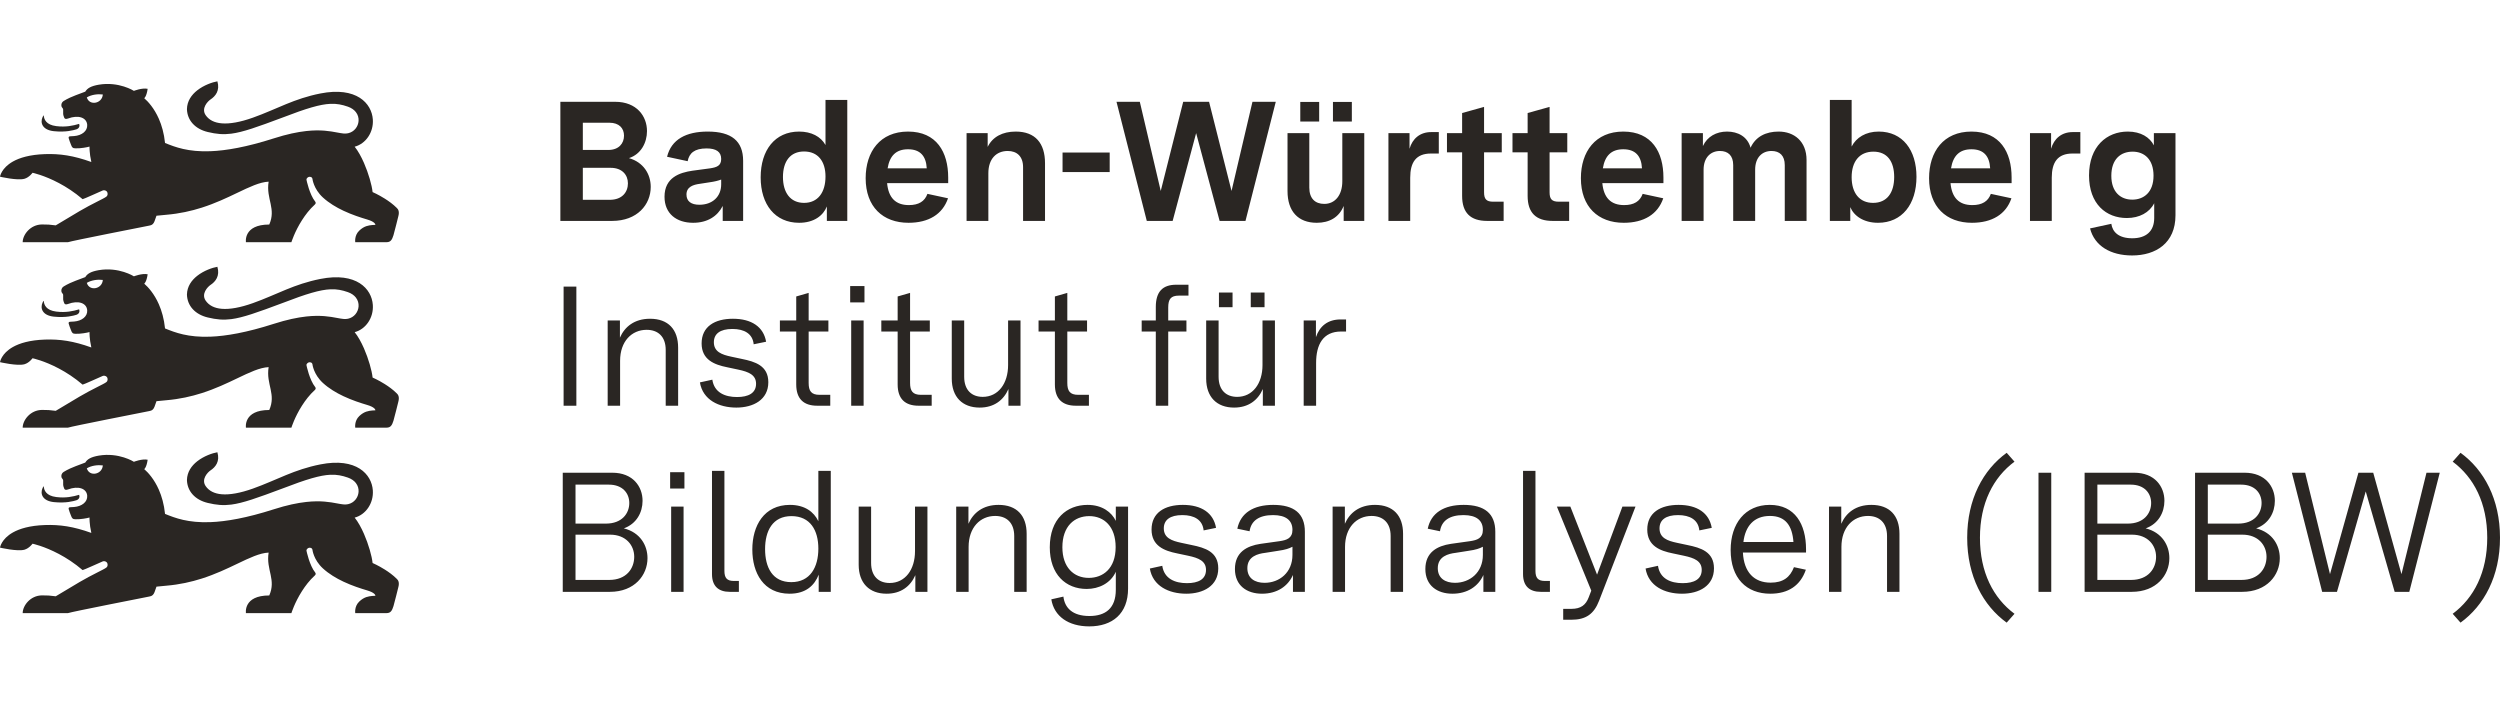
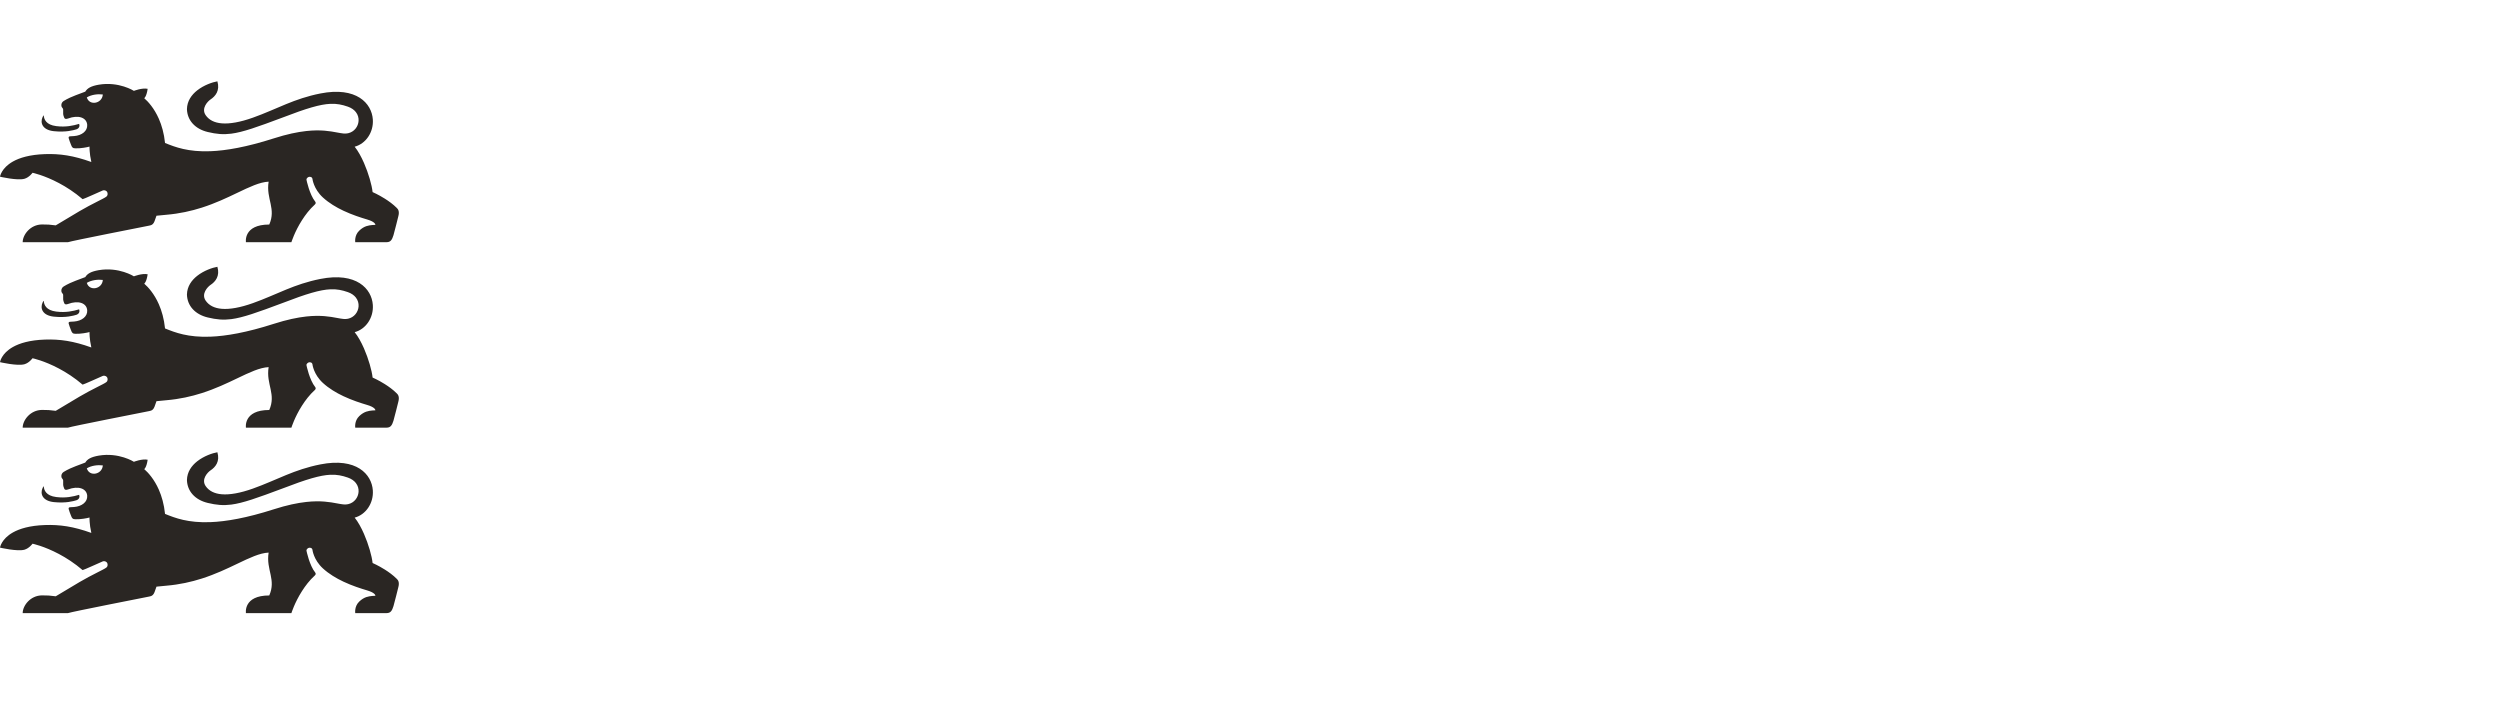
<svg xmlns="http://www.w3.org/2000/svg" height="70.556mm" viewBox="0 0 940.22 205.5" fill="#2a2623">
  <g>
    <path id="lion" d="M133.391,164.086c4.138-1.09,7.165-5.375,6.827-10.254-.423-6.048-6.149-12.444-19.728-9.762-4.942.978-8.988,2.416-12.87,4-4.075,1.662-7.97,3.485-12.531,5.105-4.697,1.669-8.639,2.39-11.705,2.13-2.758-.234-4.807-1.262-6.06-3.108-1.704-2.555.772-5.132,1.82-5.852,1.91-1.249,3.63-3.38,2.614-6.845-1.831.319-5.045,1.394-7.603,3.412-2.116,1.669-3.784,3.981-3.848,7.042.122,4.185,3.016,7.455,7.832,8.608,3.231.773,5.809,1.022,8.855.624,4.372-.572,9.71-2.479,19.335-6.084,8.993-3.469,14.049-4.958,17.923-5.133,2.431-.11,4.396.298,6.578,1.059,1.364.476,2.35,1.198,3.006,2.041.78,1.003,1.094,2.179,1.021,3.317-.137,2.136-1.634,4.145-3.96,4.646-.536.116-1.116.151-1.733.09-.72-.069-1.503-.217-2.387-.381-2.609-.489-6.128-1.146-11.605-.543-3.286.362-7.276,1.177-12.197,2.755-10.268,3.291-17.933,4.609-23.849,4.836-8.38.321-13.254-1.547-17.057-3.101-.375-3.641-1.252-6.649-2.327-9.094-1.744-3.967-4.01-6.45-5.5-7.747,0,0,.862-.534,1.291-3.534-2.143-.428-5.17.778-5.17.778,0,0-5.62-3.608-13.219-2.323-2.9.508-4.281,1.302-5.075,2.614-6.038,2.217-6.53,2.598-8.07,3.487-1.0.63-.915,1.471-.915,1.683,0,.487.254.788.365.921.159.185.307.354.307.693.016,1.757-.137,1.633.402,3.024.238.561.767.518,1.402.302,3.985-1.487,7.044-.327,7.239,2.368.156,2.324-2.01,3.993-4.905,4.226-.645.039-1.094.065-1.344.079-.476.032-.794.074-.741.63.061.44.695,2.023.867,2.472.435,1.225.714,1.397,1.741,1.434,1.937.069,4.445-.413,5.25-.661,0,0-.085,2.455.683,5.799-6.71-2.418-11.832-3.169-17.516-2.963-5.677.204-9.449,1.368-11.951,2.772-4.429,2.484-4.882,5.72-4.882,5.72.032.005,6.53,1.534,9.192.783,1.805-.513,3.043-2.259,3.043-2.259,0,0,4.289.881,9.93,3.873,2.759,1.464,5.841,3.433,8.903,6.051.113.097,7.202-3.131,7.551-3.26.875-.322,1.529.262,1.68.547.246.466.332,1.341-.352,1.797-.672.603-5.423,2.7-10.001,5.404-2.974,1.762-6.207,3.672-8.985,5.37-2.18-.28-3.127-.365-5.175-.344-4.377.048-7.255,3.873-7.255,6.672h17.024c.709-.258,7.828-1.71,15.017-3.149,5.226-1.046,10.489-2.084,13.353-2.65,1.284-.254,2.079-.412,2.185-.434.382-.086.898-.147,1.365-.605.234-.229.455-.559.641-1.04.132-.328.736-2.079.736-2.079l3.725-.36c4.972-.421,9.381-1.422,13.338-2.689,5.085-1.627,9.426-3.692,13.259-5.528,4.668-2.238,8.52-4.085,11.859-4.233-.537,3.301.239,5.869.764,8.398.501,2.409.775,4.784-.526,7.723-9.859,0-8.774,6.645-8.774,6.645h17.098s1.205-3.932,3.974-8.266c1.274-1.995,2.836-4.076,4.844-5.9.418-.376.381-.772.143-1.09-2.17-2.693-3.267-8.116-3.267-8.116-.185-.693.652-1.153.938-1.201.301-.053,1.113-.059,1.279.723,0,0,.381,3.761,3.943,7.036,2.253,2.066,4.989,3.695,7.716,4.979,3.28,1.545,6.551,2.593,8.963,3.306,2.757.815,3.064,1.735,3.064,2.01-.064,0-1.048.048-1.206.064-1.397.153-3.001.333-4.869,2.106-1.91,1.815-1.508,4.349-1.508,4.349h11.764c1.535,0,2.08-.905,2.614-2.635.344-1.111,1.736-6.751,1.831-7.137.46-1.714-.021-2.624-.614-3.137-1.349-1.352-2.988-2.537-4.5-3.485-2.452-1.537-4.57-2.452-4.57-2.452-.279-2.619-1.515-7.007-3.244-10.964-1.02-2.336-2.229-4.521-3.498-6.104ZM32.649,145.547c1.773-1.06,4.104-1.33,6.02-1.105-.207,3.465-5.073,4.384-6.02,1.105ZM16.018,152.953c.068-.148.146-.294.232-.437.014-.024.085-.14.103-.165.036-.049.115-.019.12.041.069,1.365.852,3.476,4.662,3.952,3.604.455,6.314-.159,8.626-.841.259.624.19,1.609-1,2.047-1.074.328-3.996,1.18-8.536.698-4.239-.45-5.217-3.112-4.207-5.296ZM133.391,94.336c4.138-1.09,7.165-5.375,6.827-10.254-.423-6.048-6.149-12.444-19.728-9.762-4.942.978-8.988,2.416-12.87,4-4.075,1.662-7.97,3.485-12.531,5.105-4.697,1.669-8.639,2.39-11.705,2.13-2.758-.234-4.807-1.262-6.06-3.108-1.704-2.555.772-5.132,1.82-5.852,1.91-1.249,3.63-3.38,2.614-6.845-1.831.319-5.045,1.394-7.603,3.412-2.116,1.669-3.784,3.981-3.848,7.042.122,4.185,3.016,7.455,7.832,8.608,3.231.773,5.809,1.022,8.855.624,4.372-.572,9.71-2.479,19.335-6.084,8.993-3.469,14.049-4.958,17.923-5.133,2.431-.11,4.396.298,6.578,1.059,1.364.476,2.35,1.198,3.006,2.041.78,1.003,1.094,2.179,1.021,3.317-.137,2.136-1.634,4.145-3.96,4.646-.536.116-1.116.151-1.733.09-.72-.069-1.503-.217-2.387-.381-2.609-.489-6.128-1.146-11.605-.543-3.286.362-7.276,1.177-12.197,2.755-10.268,3.291-17.933,4.609-23.849,4.836-8.38.321-13.254-1.547-17.057-3.101-.375-3.641-1.252-6.649-2.327-9.094-1.744-3.967-4.01-6.45-5.5-7.747,0,0,.862-.534,1.291-3.534-2.143-.428-5.17.778-5.17.778,0,0-5.62-3.608-13.219-2.323-2.9.508-4.281,1.302-5.075,2.614-6.038,2.217-6.53,2.598-8.07,3.487-1.0.63-.915,1.471-.915,1.683,0,.487.254.788.365.921.159.185.307.354.307.693.016,1.757-.137,1.633.402,3.024.238.561.767.518,1.402.302,3.985-1.487,7.044-.327,7.239,2.368.156,2.324-2.01,3.993-4.905,4.226-.645.039-1.094.065-1.344.079-.476.032-.794.074-.741.63.061.44.695,2.023.867,2.472.435,1.225.714,1.397,1.741,1.434,1.937.069,4.445-.413,5.25-.661,0,0-.085,2.455.683,5.799-6.71-2.418-11.832-3.169-17.516-2.963-5.677.204-9.449,1.368-11.951,2.772-4.429,2.484-4.882,5.72-4.882,5.72.032.005,6.53,1.534,9.192.783,1.805-.513,3.043-2.259,3.043-2.259,0,0,4.289.881,9.93,3.873,2.759,1.464,5.841,3.433,8.903,6.051.113.097,7.202-3.131,7.551-3.26.875-.322,1.529.262,1.68.547.246.466.332,1.341-.352,1.797-.672.603-5.423,2.7-10.001,5.404-2.974,1.762-6.207,3.672-8.985,5.37-2.18-.28-3.127-.365-5.175-.344-4.377.048-7.255,3.873-7.255,6.672h17.024c.709-.258,7.828-1.71,15.017-3.149,5.226-1.046,10.489-2.084,13.353-2.65,1.284-.254,2.079-.412,2.185-.434.382-.086.898-.147,1.365-.605.234-.229.455-.559.641-1.04.132-.328.736-2.079.736-2.079l3.725-.36c4.972-.421,9.381-1.422,13.338-2.689,5.085-1.627,9.426-3.692,13.259-5.528,4.668-2.238,8.52-4.085,11.859-4.233-.537,3.301.239,5.869.764,8.398.501,2.409.775,4.784-.526,7.723-9.859,0-8.774,6.645-8.774,6.645h17.098s1.205-3.932,3.974-8.266c1.274-1.995,2.836-4.076,4.844-5.9.418-.376.381-.772.143-1.09-2.17-2.693-3.267-8.116-3.267-8.116-.185-.693.652-1.153.938-1.201.301-.053,1.113-.059,1.279.723,0,0,.381,3.761,3.943,7.036,2.253,2.066,4.989,3.695,7.716,4.979,3.28,1.545,6.551,2.593,8.963,3.306,2.757.815,3.064,1.735,3.064,2.01-.064,0-1.048.048-1.206.064-1.397.153-3.001.333-4.869,2.106-1.91,1.815-1.508,4.349-1.508,4.349h11.764c1.535,0,2.08-.905,2.614-2.635.344-1.111,1.736-6.751,1.831-7.137.46-1.714-.021-2.624-.614-3.137-1.349-1.352-2.988-2.537-4.5-3.485-2.452-1.537-4.57-2.452-4.57-2.452-.279-2.619-1.515-7.007-3.244-10.964-1.02-2.336-2.229-4.521-3.498-6.104ZM32.649,75.797c1.773-1.06,4.104-1.33,6.02-1.105-.207,3.465-5.073,4.384-6.02,1.105ZM16.018,83.204c.068-.148.146-.294.232-.437.014-.024.085-.14.103-.165.036-.049.115-.019.12.041.069,1.365.852,3.476,4.662,3.952,3.604.455,6.314-.159,8.626-.841.259.624.19,1.609-1,2.047-1.074.328-3.996,1.18-8.536.698-4.239-.45-5.217-3.112-4.207-5.296ZM133.391,24.586c4.138-1.09,7.165-5.375,6.827-10.254-.423-6.048-6.149-12.444-19.728-9.762-4.942.978-8.988,2.416-12.87,4-4.075,1.662-7.97,3.485-12.531,5.105-4.697,1.669-8.639,2.39-11.705,2.13-2.758-.234-4.807-1.262-6.06-3.108-1.704-2.555.772-5.132,1.82-5.852,1.91-1.249,3.63-3.38,2.614-6.845-1.831.319-5.045,1.394-7.603,3.412-2.116,1.669-3.784,3.981-3.848,7.042.122,4.185,3.016,7.455,7.832,8.608,3.231.773,5.809,1.022,8.855.624,4.372-.572,9.71-2.479,19.335-6.084,8.993-3.469,14.049-4.958,17.923-5.133,2.431-.11,4.396.298,6.578,1.059,1.364.476,2.35,1.198,3.006,2.041.78,1.003,1.094,2.179,1.021,3.317-.137,2.136-1.634,4.145-3.96,4.646-.536.116-1.116.151-1.733.09-.72-.069-1.503-.217-2.387-.381-2.609-.489-6.128-1.146-11.605-.543-3.286.362-7.276,1.177-12.197,2.755-10.268,3.291-17.933,4.609-23.849,4.836-8.38.321-13.254-1.547-17.057-3.101-.375-3.641-1.252-6.649-2.327-9.094-1.744-3.967-4.01-6.45-5.5-7.747,0,0,.862-.534,1.291-3.534-2.143-.428-5.17.778-5.17.778,0,0-5.62-3.608-13.219-2.323-2.9.508-4.281,1.302-5.075,2.614-6.038,2.217-6.53,2.598-8.07,3.487-1.0.63-.915,1.471-.915,1.683,0,.487.254.788.365.921.159.185.307.354.307.693.016,1.757-.137,1.633.402,3.024.238.561.767.518,1.402.302,3.985-1.487,7.044-.327,7.239,2.368.156,2.324-2.01,3.993-4.905,4.226-.645.039-1.094.065-1.344.079-.476.032-.794.074-.741.63.061.44.695,2.023.867,2.472.435,1.225.714,1.397,1.741,1.434,1.937.069,4.445-.413,5.25-.661,0,0-.085,2.455.683,5.799-6.71-2.418-11.832-3.169-17.516-2.963-5.677.204-9.449,1.368-11.951,2.772-4.429,2.484-4.882,5.72-4.882,5.72.032.005,6.53,1.534,9.192.783,1.805-.513,3.043-2.259,3.043-2.259,0,0,4.289.881,9.93,3.873,2.759,1.464,5.841,3.433,8.903,6.051.113.097,7.202-3.131,7.551-3.26.875-.322,1.529.262,1.68.547.246.466.332,1.341-.352,1.797-.672.603-5.423,2.7-10.001,5.404-2.974,1.762-6.207,3.672-8.985,5.37-2.18-.28-3.127-.365-5.175-.344-4.377.048-7.255,3.873-7.255,6.672h17.024c.709-.258,7.828-1.71,15.017-3.149,5.226-1.046,10.489-2.084,13.353-2.65,1.284-.254,2.079-.412,2.185-.434.382-.086.898-.147,1.365-.605.234-.229.455-.559.641-1.04.132-.328.736-2.079.736-2.079l3.725-.36c4.972-.421,9.381-1.422,13.338-2.689,5.085-1.627,9.426-3.692,13.259-5.528,4.668-2.238,8.52-4.085,11.859-4.233-.537,3.301.239,5.869.764,8.398.501,2.409.775,4.784-.526,7.723-9.859,0-8.774,6.645-8.774,6.645h17.098s1.205-3.932,3.974-8.266c1.274-1.995,2.836-4.076,4.844-5.9.418-.376.381-.772.143-1.09-2.17-2.693-3.267-8.116-3.267-8.116-.185-.693.652-1.153.938-1.201.301-.053,1.113-.059,1.279.723,0,0,.381,3.761,3.943,7.036,2.253,2.066,4.989,3.695,7.716,4.979,3.28,1.545,6.551,2.593,8.963,3.306,2.757.815,3.064,1.735,3.064,2.01-.064,0-1.048.048-1.206.064-1.397.153-3.001.333-4.869,2.106-1.91,1.815-1.508,4.349-1.508,4.349h11.764c1.535,0,2.08-.905,2.614-2.635.344-1.111,1.736-6.751,1.831-7.137.46-1.714-.021-2.624-.614-3.137-1.349-1.352-2.988-2.537-4.5-3.485-2.452-1.537-4.57-2.452-4.57-2.452-.279-2.619-1.515-7.007-3.244-10.964-1.02-2.336-2.229-4.521-3.498-6.104ZM32.649,6.047c1.773-1.06,4.104-1.33,6.02-1.105-.207,3.465-5.073,4.384-6.02,1.105ZM16.018,13.454c.068-.148.146-.294.232-.437.014-.024.085-.14.103-.165.036-.049.115-.019.12.041.069,1.365.852,3.476,4.662,3.952,3.604.455,6.314-.159,8.626-.841.259.624.19,1.609-1,2.047-1.074.328-3.996,1.18-8.536.698-4.239-.45-5.217-3.112-4.207-5.296Z" />
  </g>
-   <path d="M210.748 52.5L230.204 52.5C239.676 52.5 244.732 46.356 244.732 39.7C244.732 34.9 241.98 30.42 236.54 28.884C241.084 27.412 243.324 23.06 243.324 18.708C243.324 13.14 239.484 7.7 231.356 7.7L210.748 7.7ZM229.308 44.564L219.196 44.564L219.196 32.532L229.692 32.532C233.98 32.532 236.156 35.22 236.156 38.356C236.156 41.62 234.044 44.564 229.308 44.564ZM228.796 25.812L219.196 25.812L219.196 15.572L229.18 15.572C232.892 15.572 234.684 17.684 234.684 20.436C234.684 23.38 232.7 25.812 228.796 25.812ZM260.668 53.204C266.044 53.204 269.82 50.772 271.804 46.868L271.804 52.5L279.484 52.5L279.484 29.908C279.484 22.484 275.132 18.9 266.172 18.9C258.044 18.9 252.476 21.844 250.876 28.372L258.62 30.036C259.196 27.028 261.18 25.236 265.724 25.236C269.372 25.236 271.228 26.516 271.228 29.204C271.228 31.764 269.564 32.34 267.068 32.724L260.412 33.62C255.612 34.324 249.916 36.18 249.916 43.412C249.916 49.748 254.396 53.204 260.668 53.204ZM263.036 46.42C259.964 46.42 258.172 45.14 258.172 42.58C258.172 39.636 260.796 38.868 263.164 38.548L266.876 37.972C268.732 37.716 270.012 37.396 271.228 36.948L271.228 38.74C271.228 43.412 267.9 46.42 263.036 46.42ZM300.54 53.204C306.172 53.204 309.628 50.452 310.972 47.06L310.972 52.5L318.652 52.5L318.652 6.996L310.46 6.996L310.46 23.956C308.668 20.756 305.148 18.9 300.54 18.9C291.452 18.9 286.076 25.876 286.076 36.116C286.076 46.356 291.516 53.204 300.54 53.204ZM302.396 45.716C297.212 45.716 294.46 41.812 294.46 35.988C294.46 30.1 297.212 26.388 302.396 26.388C307.644 26.388 310.46 30.1 310.46 35.796C310.46 41.812 307.58 45.716 302.396 45.716ZM341.692 53.204C349.244 53.204 354.492 50.004 356.54 43.988L348.796 42.324C347.772 45.14 345.532 46.548 341.82 46.548C336.828 46.548 334.14 43.796 333.628 38.292L356.604 38.292L356.604 36.18C356.604 26.644 352.252 18.9 341.5 18.9C331.004 18.9 325.564 26.452 325.564 36.436C325.564 47.188 332.028 53.204 341.692 53.204ZM333.82 32.724C334.588 28.052 336.956 25.556 341.5 25.556C346.044 25.556 348.284 28.052 348.54 32.724ZM363.516 52.5L371.708 52.5L371.708 34.58C371.708 29.14 374.716 26.196 379.004 26.196C382.46 26.196 384.764 28.244 384.764 32.276L384.764 52.5L393.02 52.5L393.02 30.804C393.02 23.316 389.372 18.9 382.012 18.9C377.02 18.9 373.308 20.884 371.452 24.66L371.452 19.476L363.516 19.476ZM399.612 34.132L417.34 34.132L417.34 26.772L399.612 26.772ZM431.292 52.5L441.02 52.5L449.852 19.476L458.684 52.5L468.412 52.5L479.804 7.7L471.036 7.7L463.164 41.236L454.716 7.7L444.988 7.7L436.54 41.236L428.668 7.7L419.9 7.7ZM495.228 53.204C499.964 53.204 503.612 51.156 505.34 46.868L505.34 52.5L513.084 52.5L513.084 19.476L504.828 19.476L504.828 37.588C504.828 42.772 502.14 46.1 498.044 46.1C494.588 46.1 492.412 44.052 492.412 39.956L492.412 19.476L484.22 19.476L484.22 41.3C484.22 48.788 488.124 53.204 495.228 53.204ZM501.308 15.124L508.412 15.124L508.412 7.764L501.308 7.764ZM489.02 15.124L496.124 15.124L496.124 7.764L489.02 7.764ZM522.172 52.5L530.364 52.5L530.364 36.244C530.364 30.484 532.54 27.156 538.172 27.156L541.116 27.156L541.116 19.092L538.236 19.092C534.012 19.092 531.196 21.588 530.108 25.364L530.108 19.476L522.172 19.476ZM559.292 52.5L565.5 52.5L565.5 45.268L561.532 45.268C558.972 45.268 558.14 44.244 558.14 41.748L558.14 26.708L564.796 26.708L564.796 19.476L558.14 19.476L558.14 9.62L549.884 11.924L549.884 19.476L544.188 19.476L544.188 26.708L549.884 26.708L549.884 43.092C549.884 49.428 553.02 52.5 559.292 52.5ZM583.932 52.5L590.14 52.5L590.14 45.268L586.172 45.268C583.612 45.268 582.78 44.244 582.78 41.748L582.78 26.708L589.436 26.708L589.436 19.476L582.78 19.476L582.78 9.62L574.524 11.924L574.524 19.476L568.828 19.476L568.828 26.708L574.524 26.708L574.524 43.092C574.524 49.428 577.66 52.5 583.932 52.5ZM610.684 53.204C618.236 53.204 623.484 50.004 625.532 43.988L617.788 42.324C616.764 45.14 614.524 46.548 610.812 46.548C605.82 46.548 603.132 43.796 602.62 38.292L625.596 38.292L625.596 36.18C625.596 26.644 621.244 18.9 610.492 18.9C599.996 18.9 594.556 26.452 594.556 36.436C594.556 47.188 601.02 53.204 610.684 53.204ZM602.812 32.724C603.58 28.052 605.948 25.556 610.492 25.556C615.036 25.556 617.276 28.052 617.532 32.724ZM632.444 52.5L640.7 52.5L640.7 33.236C640.7 28.564 643.452 26.196 646.844 26.196C649.916 26.196 651.836 27.924 651.836 31.508L651.836 52.5L660.092 52.5L660.092 33.236C660.092 28.564 662.78 26.196 666.236 26.196C669.308 26.196 671.228 27.924 671.228 31.508L671.228 52.5L679.42 52.5L679.42 29.588C679.42 22.548 674.748 18.9 668.924 18.9C664.188 18.9 660.284 20.756 658.364 24.98C657.212 20.756 653.564 18.9 649.532 18.9C645.5 18.9 642.108 20.756 640.444 24.34L640.444 19.476L632.444 19.476ZM706.3 53.204C715.324 53.204 720.764 46.228 720.764 35.924C720.764 25.876 715.58 18.9 706.556 18.9C701.692 18.9 698.108 21.14 696.38 24.532L696.38 6.996L688.188 6.996L688.188 52.5L695.868 52.5L695.868 47.316C697.212 50.58 700.86 53.204 706.3 53.204ZM704.444 45.716C699.324 45.716 696.38 42.004 696.38 36.052C696.38 30.164 699.324 26.452 704.572 26.452C709.756 26.452 712.38 30.1 712.38 35.988C712.38 41.876 709.692 45.716 704.444 45.716ZM741.628 53.204C749.18 53.204 754.428 50.004 756.476 43.988L748.732 42.324C747.708 45.14 745.468 46.548 741.756 46.548C736.764 46.548 734.076 43.796 733.564 38.292L756.54 38.292L756.54 36.18C756.54 26.644 752.188 18.9 741.436 18.9C730.94 18.9 725.5 26.452 725.5 36.436C725.5 47.188 731.964 53.204 741.628 53.204ZM733.756 32.724C734.524 28.052 736.892 25.556 741.436 25.556C745.98 25.556 748.22 28.052 748.476 32.724ZM763.452 52.5L771.644 52.5L771.644 36.244C771.644 30.484 773.82 27.156 779.452 27.156L782.396 27.156L782.396 19.092L779.516 19.092C775.292 19.092 772.476 21.588 771.388 25.364L771.388 19.476L763.452 19.476ZM801.852 65.492C810.812 65.492 818.172 60.82 818.172 50.388L818.172 19.476L810.044 19.476L810.044 24.084C808.508 21.076 805.18 18.9 800.252 18.9C792.316 18.9 785.66 24.468 785.66 35.412C785.66 46.164 792.124 51.412 799.868 51.412C804.604 51.412 808.38 49.364 810.172 45.844L810.172 51.412C810.172 56.404 807.1 59.028 801.916 59.028C796.86 59.028 794.492 56.724 794.044 53.588L786.044 55.316C787.708 61.908 793.788 65.492 801.852 65.492ZM801.916 44.5C797.5 44.5 794.044 41.62 794.044 35.54C794.044 29.268 797.564 26.452 802.044 26.452C806.524 26.452 809.916 29.396 809.916 35.476C809.916 41.812 806.204 44.5 801.916 44.5Z" />
-   <path d="M211.964 122L216.764 122L216.764 77.2L211.964 77.2ZM228.54 122L233.212 122L233.212 105.104C233.212 97.808 237.564 93.456 243.196 93.456C247.42 93.456 250.364 95.952 250.364 101.008L250.364 122L255.036 122L255.036 100.176C255.036 93.328 251.324 89.296 244.476 89.296C238.588 89.296 234.94 92.304 233.148 96.4L233.148 89.936L228.54 89.936ZM276.924 122.704C283.324 122.704 288.956 119.76 288.956 113.168C288.956 106.96 284.028 105.424 278.972 104.4L275.068 103.568C271.42 102.8 268.476 101.712 268.476 98.128C268.476 94.992 270.78 93.136 275.452 93.136C279.932 93.136 283.068 94.928 283.452 98.896L288.124 97.936C287.164 92.368 282.684 89.296 275.644 89.296C268.796 89.296 263.868 92.24 263.868 98.576C263.868 104.72 268.668 106.576 273.468 107.536L277.692 108.432C281.596 109.264 284.348 110.416 284.348 113.744C284.348 117.264 281.468 118.736 277.18 118.736C272.7 118.736 268.604 117.072 267.9 112.208L263.228 113.232C264.316 119.824 270.396 122.704 276.924 122.704ZM307.324 122L312.252 122L312.252 117.904L308.22 117.904C305.084 117.904 304.124 116.432 304.124 113.424L304.124 94.096L311.548 94.096L311.548 89.936L304.124 89.936L304.124 79.568L299.452 80.912L299.452 89.936L293.308 89.936L293.308 94.096L299.452 94.096L299.452 114C299.452 119.44 302.268 122 307.324 122ZM320.124 122L324.796 122L324.796 89.936L320.124 89.936ZM319.74 83.152L325.116 83.152L325.116 77.008L319.74 77.008ZM345.468 122L350.396 122L350.396 117.904L346.364 117.904C343.228 117.904 342.268 116.432 342.268 113.424L342.268 94.096L349.692 94.096L349.692 89.936L342.268 89.936L342.268 79.568L337.596 80.912L337.596 89.936L331.452 89.936L331.452 94.096L337.596 94.096L337.596 114C337.596 119.44 340.412 122 345.468 122ZM368.444 122.704C373.82 122.704 377.404 119.952 379.26 115.728L379.26 122L383.804 122L383.804 89.936L379.132 89.936L379.132 106.704C379.132 113.68 375.42 118.672 369.596 118.672C365.5 118.672 362.62 116.176 362.62 111.12L362.62 89.936L357.948 89.936L357.948 111.824C357.948 118.672 361.916 122.704 368.444 122.704ZM404.604 122L409.532 122L409.532 117.904L405.5 117.904C402.364 117.904 401.404 116.432 401.404 113.424L401.404 94.096L408.828 94.096L408.828 89.936L401.404 89.936L401.404 79.568L396.732 80.912L396.732 89.936L390.588 89.936L390.588 94.096L396.732 94.096L396.732 114C396.732 119.44 399.548 122 404.604 122ZM434.684 122L439.356 122L439.356 94.096L446.204 94.096L446.204 89.936L439.356 89.936L439.356 85.072C439.356 81.936 440.316 80.592 443.388 80.592L446.972 80.592L446.972 76.496L442.364 76.496C437.308 76.496 434.684 79.056 434.684 84.88L434.684 89.936L429.372 89.936L429.372 94.096L434.684 94.096ZM464.124 122.704C469.5 122.704 473.084 119.952 474.94 115.728L474.94 122L479.484 122L479.484 89.936L474.812 89.936L474.812 106.704C474.812 113.68 471.1 118.672 465.276 118.672C461.18 118.672 458.3 116.176 458.3 111.12L458.3 89.936L453.628 89.936L453.628 111.824C453.628 118.672 457.596 122.704 464.124 122.704ZM470.396 84.944L475.58 84.944L475.58 79.44L470.396 79.44ZM458.428 84.944L463.548 84.944L463.548 79.44L458.428 79.44ZM490.3 122L494.972 122L494.972 105.936C494.972 98.96 497.596 94.096 504.38 94.096L506.236 94.096L506.236 89.552L504.188 89.552C499.388 89.552 496.316 92.048 494.908 96.208L494.908 89.936L490.3 89.936Z" />
-   <path d="M211.644 192L229.372 192C238.652 192 243.516 185.728 243.516 179.328C243.516 174.528 240.764 169.664 234.62 168.128C239.42 166.4 241.66 162.112 241.66 157.76C241.66 152.448 238.076 147.2 230.268 147.2L211.644 147.2ZM229.116 187.52L216.444 187.52L216.444 170.496L229.436 170.496C235.452 170.496 238.524 174.528 238.524 178.816C238.524 183.232 235.58 187.52 229.116 187.52ZM227.9 166.336L216.444 166.336L216.444 151.68L228.988 151.68C234.172 151.68 236.668 154.944 236.668 158.592C236.668 162.56 233.852 166.336 227.9 166.336ZM252.412 192L257.084 192L257.084 159.936L252.412 159.936ZM252.028 153.152L257.404 153.152L257.404 147.008L252.028 147.008ZM274.428 192L277.884 192L277.884 187.904L275.964 187.904C273.34 187.904 272.444 186.688 272.444 184.128L272.444 146.496L267.772 146.496L267.772 185.344C267.772 189.824 270.204 192 274.428 192ZM296.956 192.704C303.164 192.704 306.364 189.504 307.9 185.536L307.9 192L312.444 192L312.444 146.496L307.772 146.496L307.772 165.44C306.108 161.92 302.652 159.296 297.084 159.296C287.356 159.296 282.94 167.104 282.94 176.064C282.94 184.896 287.164 192.704 296.956 192.704ZM297.596 188.352C290.492 188.352 287.74 182.784 287.74 175.936C287.74 169.088 290.556 163.52 297.66 163.52C304.764 163.52 307.772 168.896 307.772 175.744C307.772 182.72 304.7 188.352 297.596 188.352ZM333.436 192.704C338.812 192.704 342.396 189.952 344.252 185.728L344.252 192L348.796 192L348.796 159.936L344.124 159.936L344.124 176.704C344.124 183.68 340.412 188.672 334.588 188.672C330.492 188.672 327.612 186.176 327.612 181.12L327.612 159.936L322.94 159.936L322.94 181.824C322.94 188.672 326.908 192.704 333.436 192.704ZM359.612 192L364.284 192L364.284 175.104C364.284 167.808 368.636 163.456 374.268 163.456C378.492 163.456 381.436 165.952 381.436 171.008L381.436 192L386.108 192L386.108 170.176C386.108 163.328 382.396 159.296 375.548 159.296C369.66 159.296 366.012 162.304 364.22 166.4L364.22 159.936L359.612 159.936ZM409.66 204.992C418.3 204.992 424.252 200.256 424.252 190.784L424.252 159.936L419.644 159.936L419.644 165.312C418.108 162.112 414.588 159.296 409.02 159.296C401.212 159.296 394.812 164.608 394.812 175.232C394.812 185.472 400.828 190.912 408.7 190.912C413.308 190.912 417.724 188.736 419.644 184.448L419.644 191.232C419.644 198.208 415.74 201.088 409.724 201.088C403.324 201.088 400.444 198.016 399.932 193.792L395.388 194.816C396.412 201.216 401.852 204.992 409.66 204.992ZM409.468 186.752C403.836 186.752 399.548 182.784 399.548 175.232C399.548 167.36 404.028 163.52 409.66 163.52C415.228 163.52 419.58 167.424 419.58 175.168C419.58 183.296 414.78 186.752 409.468 186.752ZM446.14 192.704C452.54 192.704 458.172 189.76 458.172 183.168C458.172 176.96 453.244 175.424 448.188 174.4L444.284 173.568C440.636 172.8 437.692 171.712 437.692 168.128C437.692 164.992 439.996 163.136 444.668 163.136C449.148 163.136 452.284 164.928 452.668 168.896L457.34 167.936C456.38 162.368 451.9 159.296 444.86 159.296C438.012 159.296 433.084 162.24 433.084 168.576C433.084 174.72 437.884 176.576 442.684 177.536L446.908 178.432C450.812 179.264 453.564 180.416 453.564 183.744C453.564 187.264 450.684 188.736 446.396 188.736C441.916 188.736 437.82 187.072 437.116 182.208L432.444 183.232C433.532 189.824 439.612 192.704 446.14 192.704ZM474.62 192.704C480.252 192.704 484.348 189.952 486.268 185.664L486.268 192L490.748 192L490.748 169.408C490.748 162.496 486.652 159.296 478.844 159.296C471.356 159.296 466.556 162.368 465.34 168.256L469.948 169.216C470.524 165.248 473.532 163.136 478.78 163.136C483.708 163.136 486.076 165.184 486.076 168.704C486.076 171.84 483.9 172.544 481.34 172.928L474.044 173.952C468.924 174.72 464.444 177.088 464.444 183.424C464.444 189.632 468.924 192.704 474.62 192.704ZM475.58 188.608C471.996 188.608 469.116 186.944 469.116 183.104C469.116 178.624 473.148 177.664 475.772 177.344L480.636 176.576C483.452 176.192 484.86 175.68 486.076 175.04L486.076 178.112C486.076 184.704 481.212 188.608 475.58 188.608ZM501.18 192L505.852 192L505.852 175.104C505.852 167.808 510.204 163.456 515.836 163.456C520.06 163.456 523.004 165.952 523.004 171.008L523.004 192L527.676 192L527.676 170.176C527.676 163.328 523.964 159.296 517.116 159.296C511.228 159.296 507.58 162.304 505.788 166.4L505.788 159.936L501.18 159.936ZM546.236 192.704C551.868 192.704 555.964 189.952 557.884 185.664L557.884 192L562.364 192L562.364 169.408C562.364 162.496 558.268 159.296 550.46 159.296C542.972 159.296 538.172 162.368 536.956 168.256L541.564 169.216C542.14 165.248 545.148 163.136 550.396 163.136C555.324 163.136 557.692 165.184 557.692 168.704C557.692 171.84 555.516 172.544 552.956 172.928L545.66 173.952C540.54 174.72 536.06 177.088 536.06 183.424C536.06 189.632 540.54 192.704 546.236 192.704ZM547.196 188.608C543.612 188.608 540.732 186.944 540.732 183.104C540.732 178.624 544.764 177.664 547.388 177.344L552.252 176.576C555.068 176.192 556.476 175.68 557.692 175.04L557.692 178.112C557.692 184.704 552.828 188.608 547.196 188.608ZM579.452 192L582.908 192L582.908 187.904L580.988 187.904C578.364 187.904 577.468 186.688 577.468 184.128L577.468 146.496L572.796 146.496L572.796 185.344C572.796 189.824 575.228 192 579.452 192ZM587.9 202.496L590.972 202.496C596.476 202.496 599.484 200.32 601.404 195.328L615.1 159.936L610.172 159.936L600.636 185.536L590.588 159.936L585.532 159.936L598.46 191.552L597.5 194.048C596.412 196.928 594.556 198.4 590.972 198.4L587.9 198.4ZM632.572 192.704C638.972 192.704 644.604 189.76 644.604 183.168C644.604 176.96 639.676 175.424 634.62 174.4L630.716 173.568C627.068 172.8 624.124 171.712 624.124 168.128C624.124 164.992 626.428 163.136 631.1 163.136C635.58 163.136 638.716 164.928 639.1 168.896L643.772 167.936C642.812 162.368 638.332 159.296 631.292 159.296C624.444 159.296 619.516 162.24 619.516 168.576C619.516 174.72 624.316 176.576 629.116 177.536L633.34 178.432C637.244 179.264 639.996 180.416 639.996 183.744C639.996 187.264 637.116 188.736 632.828 188.736C628.348 188.736 624.252 187.072 623.548 182.208L618.876 183.232C619.964 189.824 626.044 192.704 632.572 192.704ZM665.788 192.704C672.572 192.704 677.116 189.632 679.164 183.68L674.684 182.72C673.212 186.56 670.588 188.544 665.916 188.544C659.708 188.544 655.868 184.64 655.484 177.216L679.228 177.216L679.228 176C679.228 166.464 675.004 159.296 665.596 159.296C656.316 159.296 650.876 166.336 650.876 176.256C650.876 186.88 656.828 192.704 665.788 192.704ZM655.676 173.248C656.38 167.36 659.58 163.456 665.66 163.456C671.548 163.456 674.044 167.168 674.492 173.248ZM687.868 192L692.54 192L692.54 175.104C692.54 167.808 696.892 163.456 702.524 163.456C706.748 163.456 709.692 165.952 709.692 171.008L709.692 192L714.364 192L714.364 170.176C714.364 163.328 710.652 159.296 703.804 159.296C697.916 159.296 694.268 162.304 692.476 166.4L692.476 159.936L687.868 159.936ZM754.684 203.584L757.628 200.256C749.628 194.304 744.636 184.64 744.636 171.648C744.636 158.656 749.628 148.992 757.628 143.04L754.684 139.712C745.852 146.112 739.836 157.12 739.836 171.648C739.836 186.176 745.852 197.184 754.684 203.584ZM766.652 192L771.452 192L771.452 147.2L766.652 147.2ZM783.996 192L801.724 192C811.004 192 815.868 185.728 815.868 179.328C815.868 174.528 813.116 169.664 806.972 168.128C811.772 166.4 814.012 162.112 814.012 157.76C814.012 152.448 810.428 147.2 802.62 147.2L783.996 147.2ZM801.468 187.52L788.796 187.52L788.796 170.496L801.788 170.496C807.804 170.496 810.876 174.528 810.876 178.816C810.876 183.232 807.932 187.52 801.468 187.52ZM800.252 166.336L788.796 166.336L788.796 151.68L801.34 151.68C806.524 151.68 809.02 154.944 809.02 158.592C809.02 162.56 806.204 166.336 800.252 166.336ZM825.532 192L843.26 192C852.54 192 857.404 185.728 857.404 179.328C857.404 174.528 854.652 169.664 848.508 168.128C853.308 166.4 855.548 162.112 855.548 157.76C855.548 152.448 851.964 147.2 844.156 147.2L825.532 147.2ZM843.004 187.52L830.332 187.52L830.332 170.496L843.324 170.496C849.34 170.496 852.412 174.528 852.412 178.816C852.412 183.232 849.468 187.52 843.004 187.52ZM841.788 166.336L830.332 166.336L830.332 151.68L842.876 151.68C848.06 151.68 850.556 154.944 850.556 158.592C850.556 162.56 847.74 166.336 841.788 166.336ZM873.34 192L878.908 192L889.724 154.24L900.604 192L906.108 192L917.564 147.2L912.572 147.2L903.164 185.344L892.54 147.2L886.972 147.2L876.284 185.344L866.94 147.2L861.948 147.2ZM922.428 200.256L925.372 203.584C934.204 197.184 940.22 186.176 940.22 171.648C940.22 157.12 934.204 146.112 925.372 139.712L922.428 143.04C930.428 148.992 935.42 158.656 935.42 171.648C935.42 184.64 930.428 194.304 922.428 200.256Z" />
</svg>